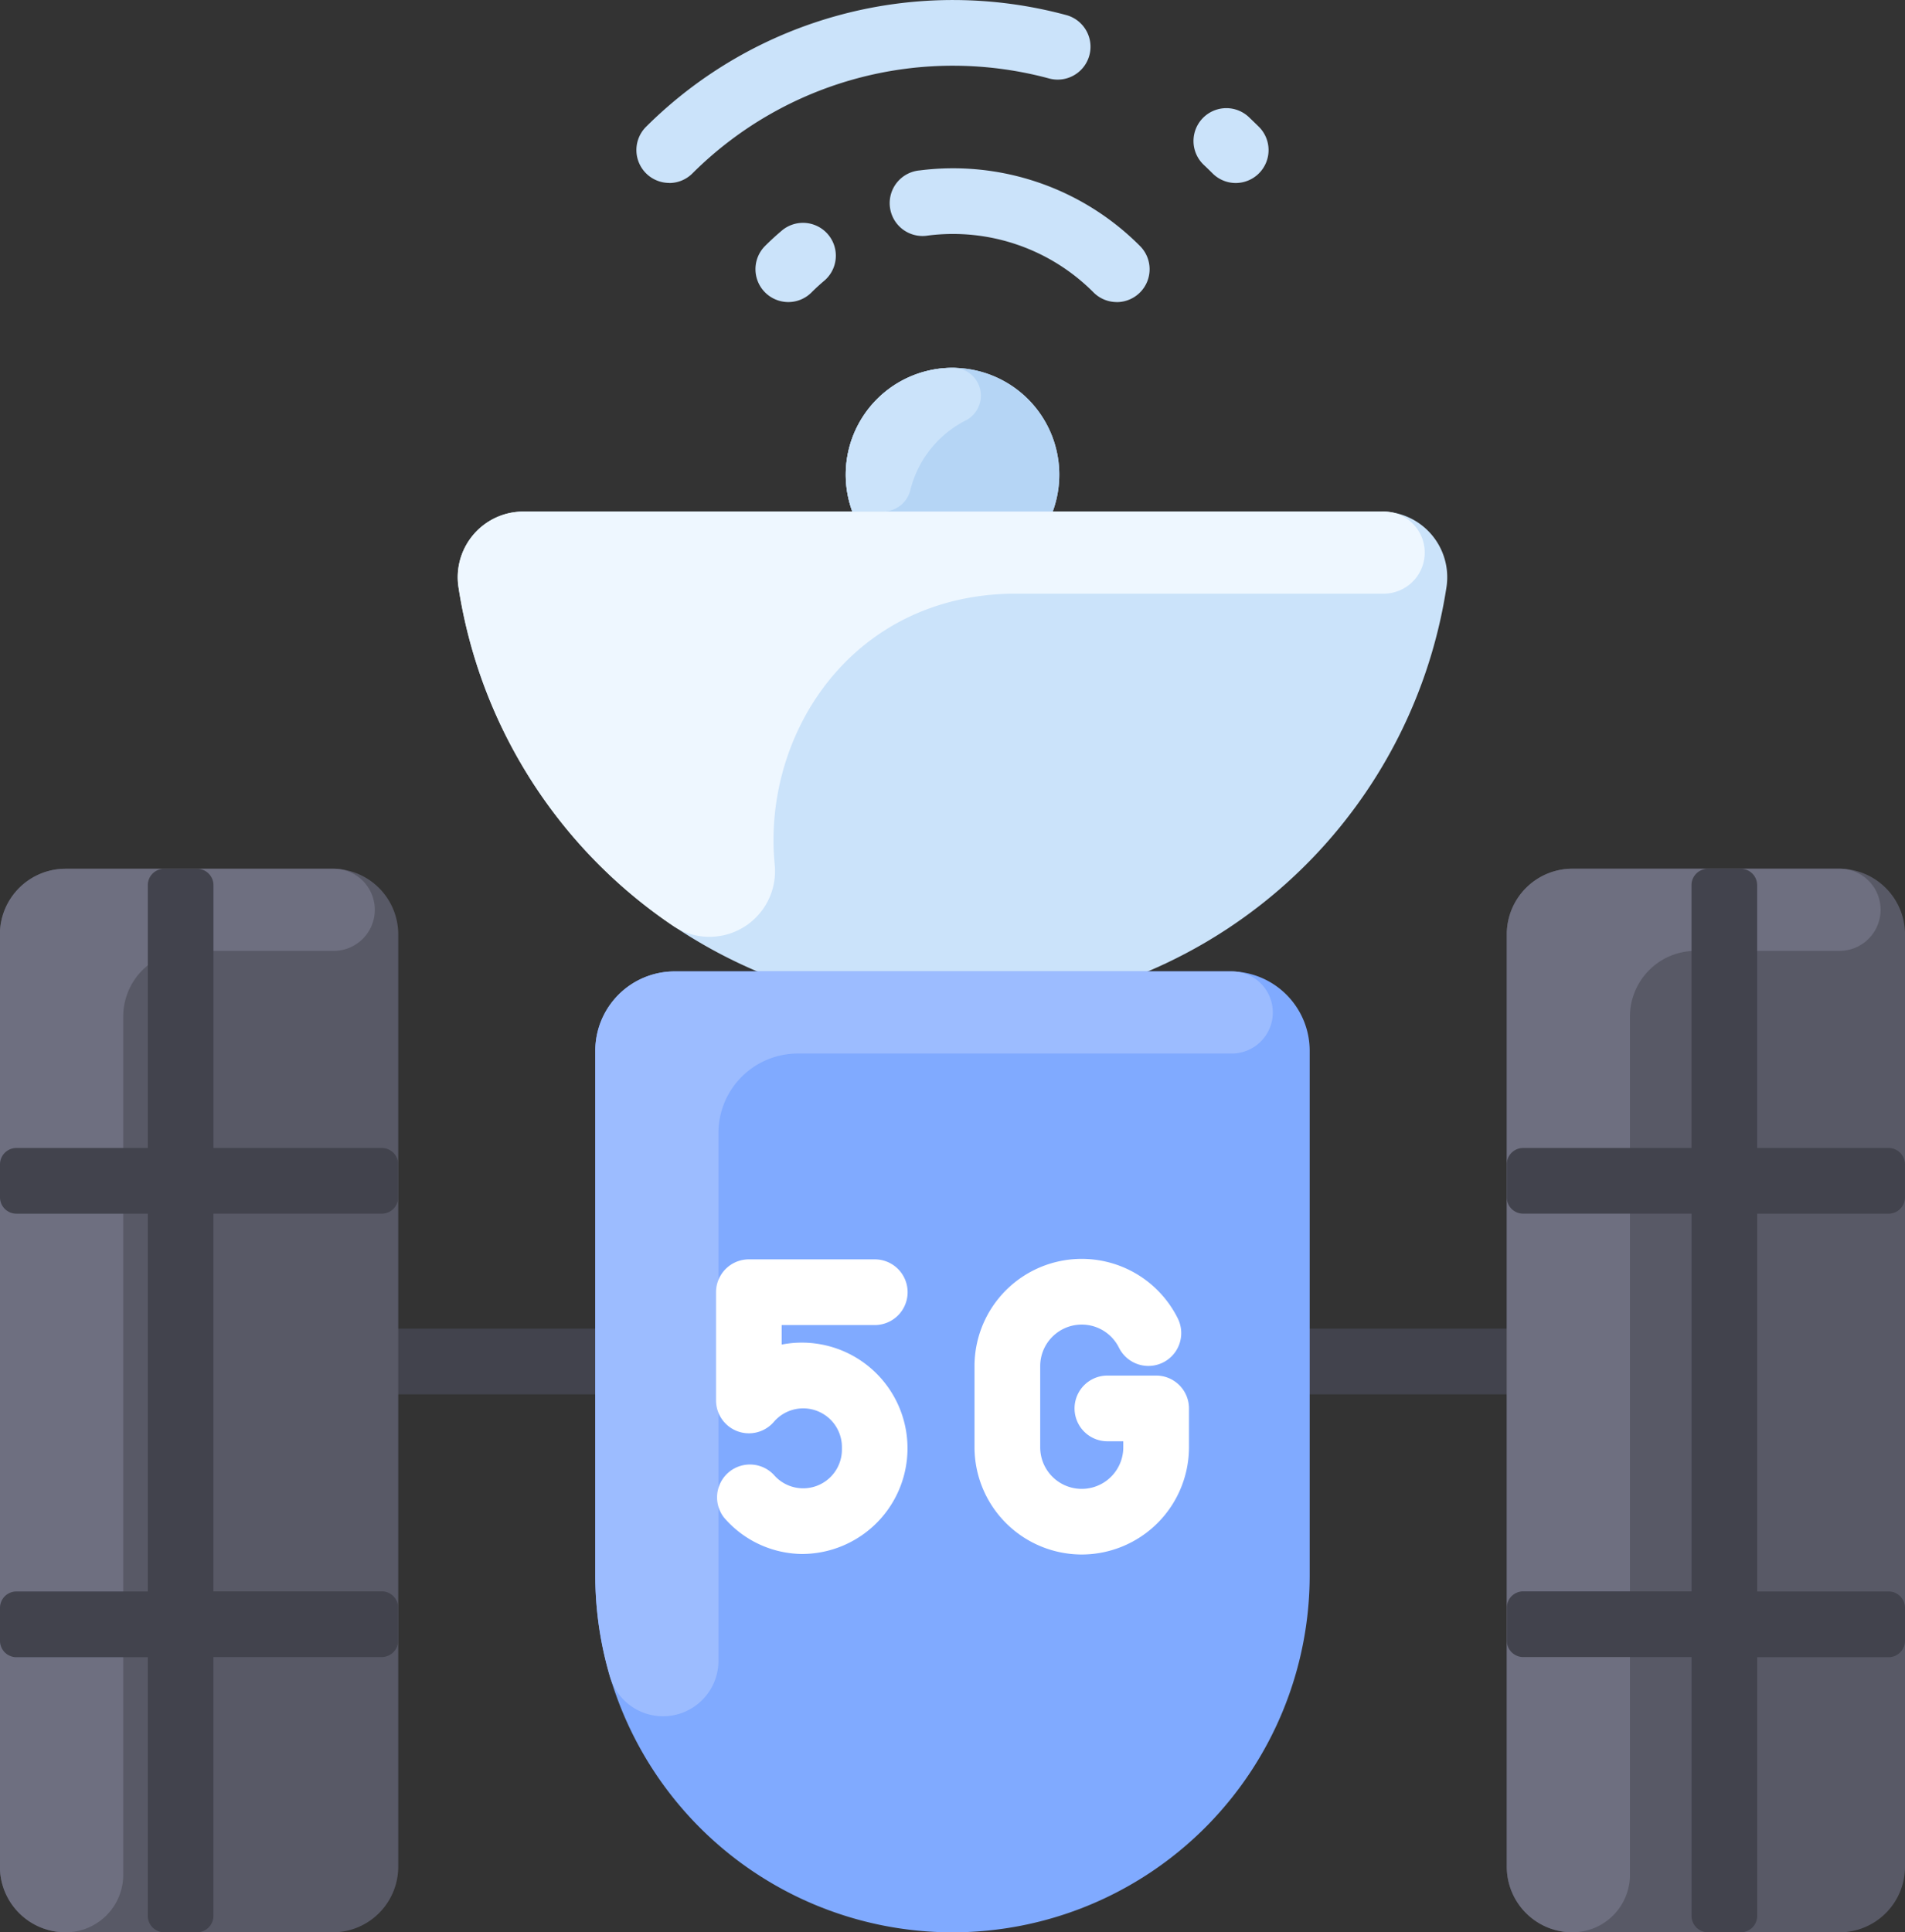
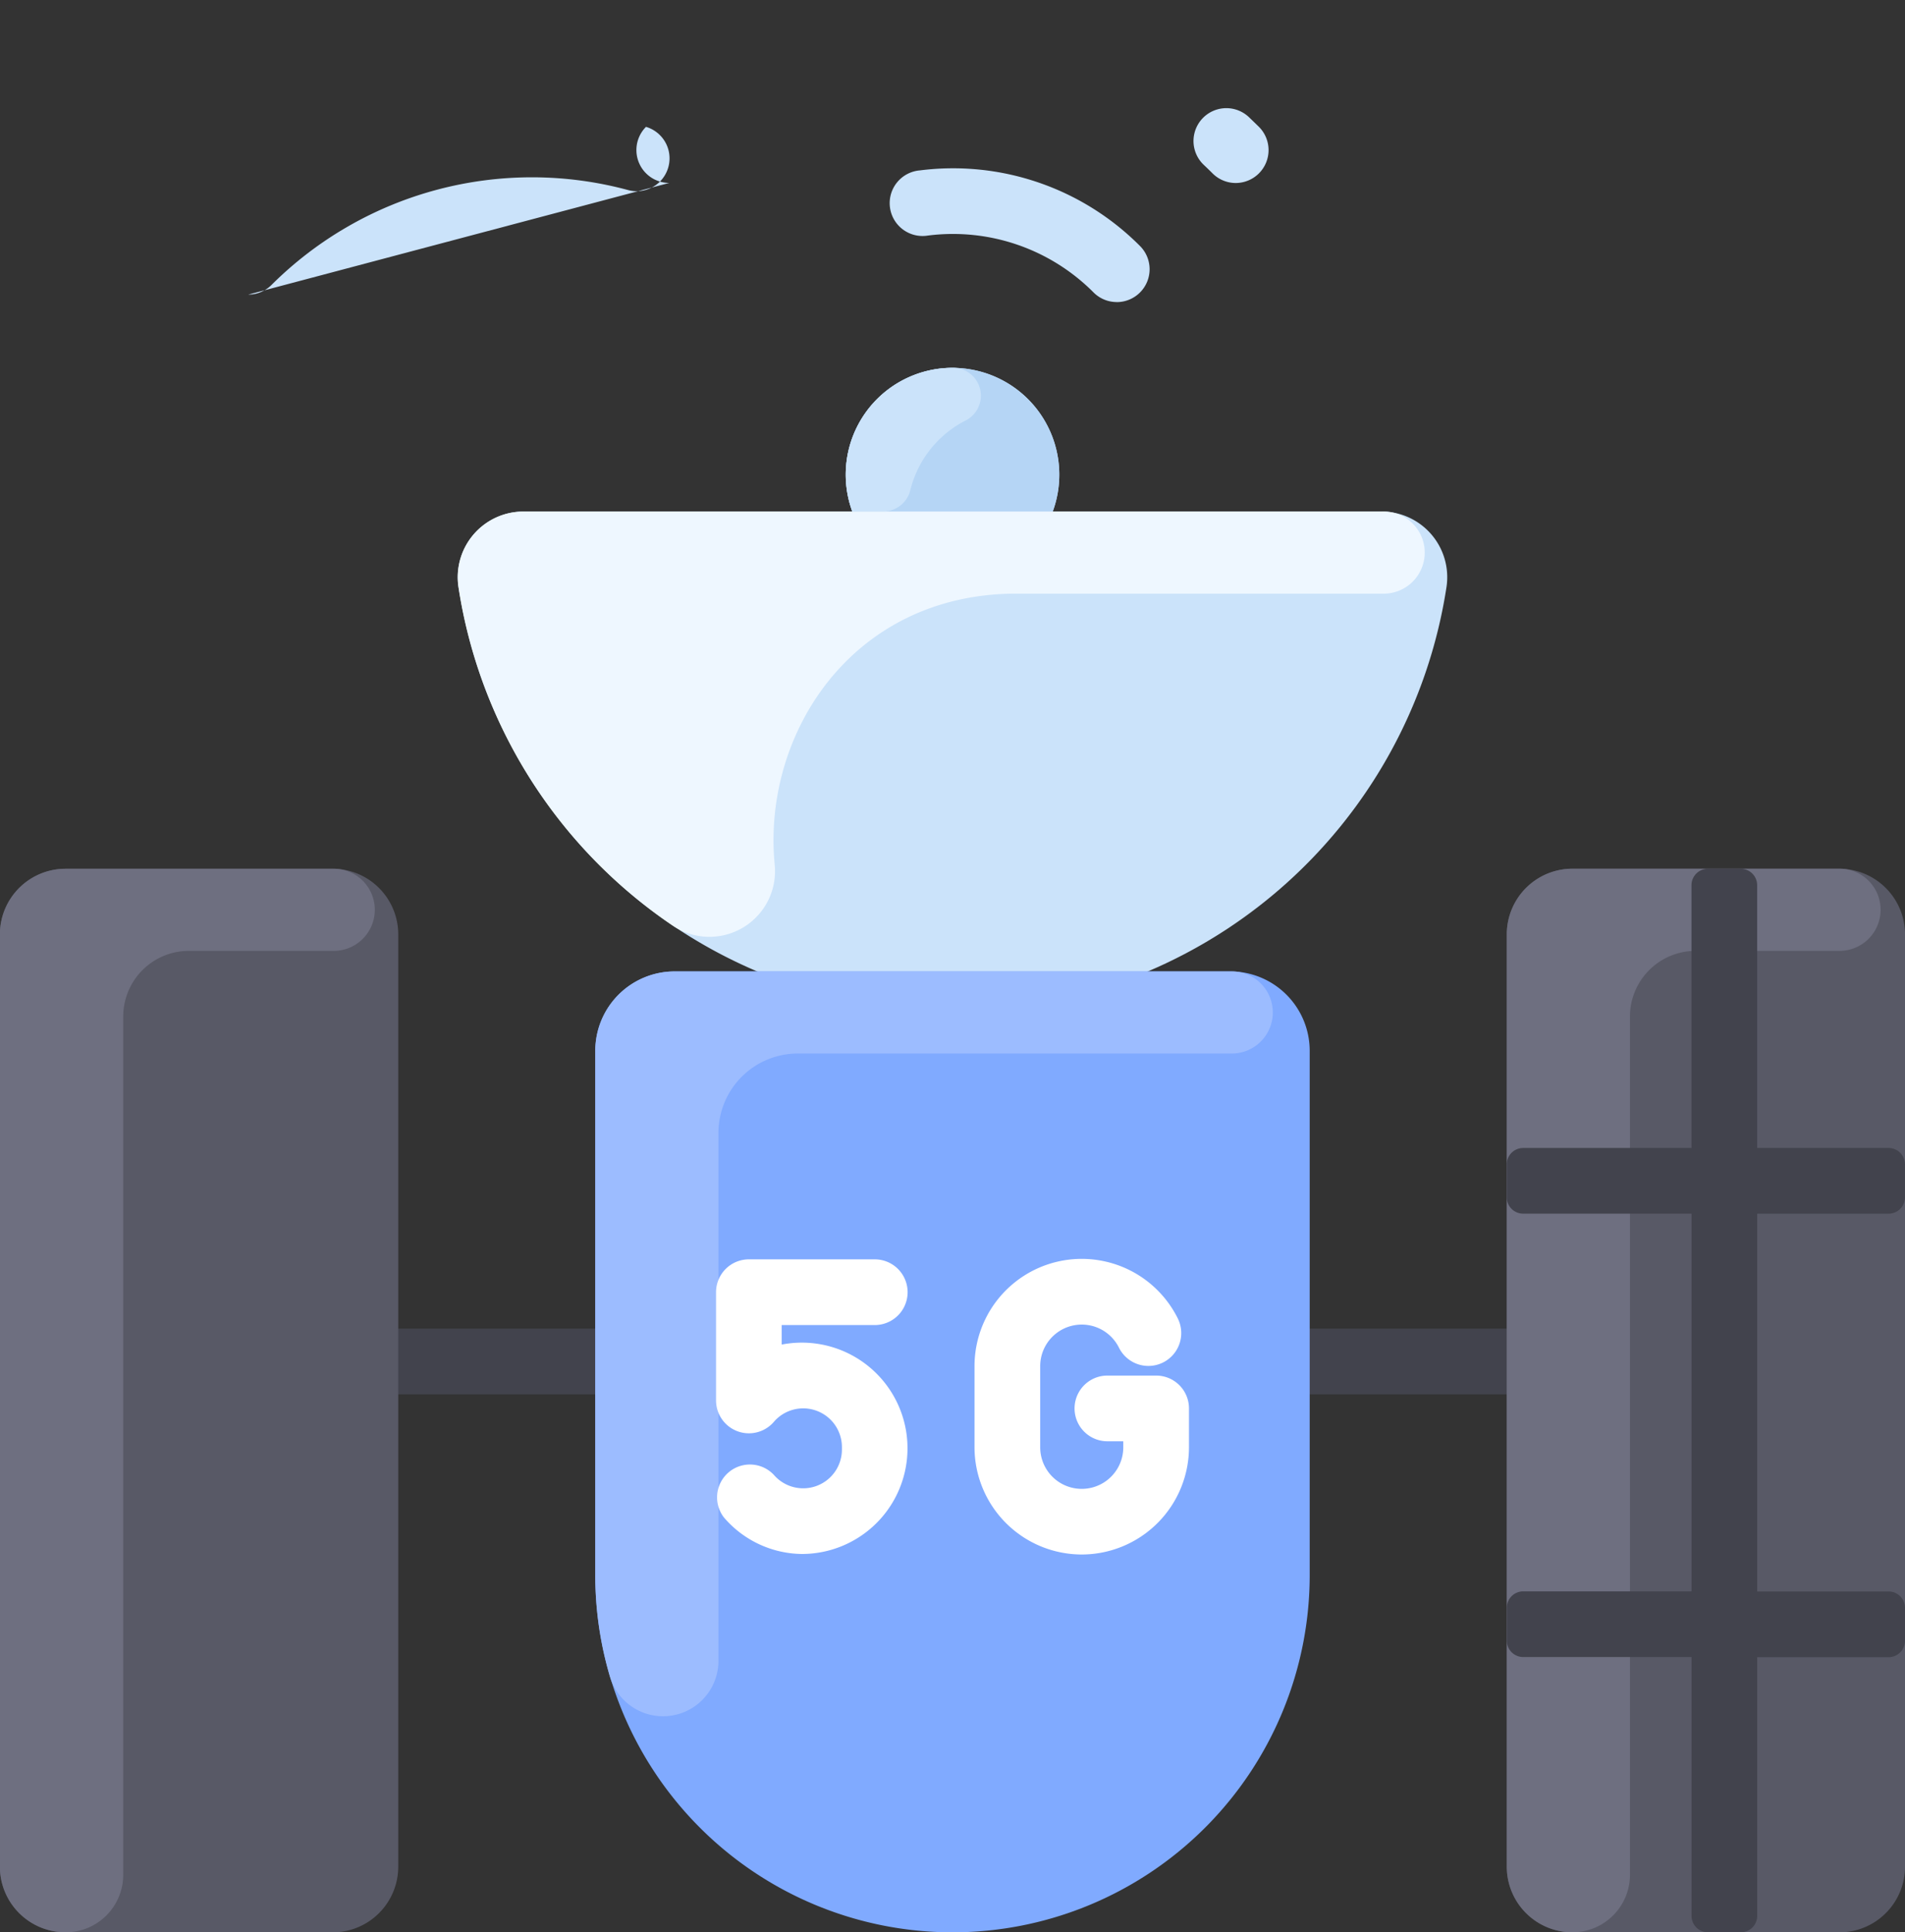
<svg xmlns="http://www.w3.org/2000/svg" width="76.033" height="77.109" viewBox="0 0 76.033 77.109">
  <rect x="0" y="0" width="76.033" height="77.109" fill="#333333" stroke="none" />
  <g id="AKCELERACJA_SIECI_" data-name="AKCELERACJA SIECI " transform="translate(-3.282)">
    <path id="Path_6669" data-name="Path 6669" d="M151.641,95.3H138.518a4.262,4.262,0,1,0-8,0H117.4a2.621,2.621,0,0,0-2.6,3,19.946,19.946,0,0,0,39.436,0A2.621,2.621,0,0,0,151.641,95.3Z" transform="translate(-93.219 -74.887)" fill="#cbe3fa" />
    <path id="Path_6670" data-name="Path 6670" d="M217.514,95.3h-8a4.262,4.262,0,1,1,8,0Z" transform="translate(-172.215 -74.887)" fill="#b5d5f5" />
    <path id="Path_6671" data-name="Path 6671" d="M101.458,326.186H93.593a1.311,1.311,0,0,1,0-2.622h7.866a1.311,1.311,0,0,1,0,2.622Z" transform="translate(-74.416 -270.543)" fill="#42434d" />
    <path id="Path_6672" data-name="Path 6672" d="M323.458,326.186h-7.866a1.311,1.311,0,0,1,0-2.622h7.866a1.311,1.311,0,1,1,0,2.622Z" transform="translate(-260.038 -270.543)" fill="#42434d" />
    <path id="Path_6673" data-name="Path 6673" d="M370.282,214.186v37.2a2.621,2.621,0,0,0,2.622,2.622h10.651a2.621,2.621,0,0,0,2.622-2.622v-37.2a2.621,2.621,0,0,0-2.622-2.622H372.9A2.621,2.621,0,0,0,370.282,214.186Z" transform="translate(-306.861 -176.896)" fill="#585966" />
    <path id="Path_6674" data-name="Path 6674" d="M19.177,214.186v37.2a2.621,2.621,0,0,1-2.622,2.622H5.9a2.621,2.621,0,0,1-2.622-2.622v-37.2A2.621,2.621,0,0,1,5.9,211.564H16.555A2.621,2.621,0,0,1,19.177,214.186Z" transform="translate(0 -176.896)" fill="#585966" />
    <path id="Path_6675" data-name="Path 6675" d="M16.569,214.841H10.82A2.622,2.622,0,0,0,8.2,217.463v34.248A2.294,2.294,0,0,1,5.9,254.005a2.622,2.622,0,0,1-2.622-2.622v-37.2A2.622,2.622,0,0,1,5.9,211.564H16.555A1.639,1.639,0,1,1,16.569,214.841Z" transform="translate(0 -176.896)" fill="#6e6f80" />
    <path id="Path_6676" data-name="Path 6676" d="M383.569,214.841H377.82a2.622,2.622,0,0,0-2.622,2.622v34.248a2.294,2.294,0,0,1-2.294,2.294,2.622,2.622,0,0,1-2.622-2.622v-37.2a2.622,2.622,0,0,1,2.622-2.622h10.651A1.639,1.639,0,1,1,383.569,214.841Z" transform="translate(-306.861 -176.896)" fill="#6e6f80" />
    <path id="Path_6677" data-name="Path 6677" d="M173.627,236.564a3.169,3.169,0,0,1,3.168,3.168v20.921a14.256,14.256,0,1,1-28.513,0V239.732a3.169,3.169,0,0,1,3.168-3.168Z" transform="translate(-121.24 -197.799)" fill="#80aaff" />
-     <path id="Path_6678" data-name="Path 6678" d="M11.8,225.329V240.4h6.718a.655.655,0,0,1,.655.655v1.311a.655.655,0,0,1-.655.655H11.8V253.35a.655.655,0,0,1-.655.655H9.837a.655.655,0,0,1-.655-.655V243.027H3.936a.654.654,0,0,1-.654-.655v-1.312a.654.654,0,0,1,.655-.655H9.181V225.329H3.936a.654.654,0,0,1-.654-.655v-1.312a.654.654,0,0,1,.655-.655H9.181V212.22a.655.655,0,0,1,.655-.655h1.311a.655.655,0,0,1,.655.655v10.487h6.718a.655.655,0,0,1,.655.655v1.311a.655.655,0,0,1-.655.655Z" transform="translate(0 -176.896)" fill="#42434d" />
    <path id="Path_6679" data-name="Path 6679" d="M377.656,225.329V240.4h-6.718a.655.655,0,0,0-.655.655v1.311a.655.655,0,0,0,.655.655h6.718V253.35a.655.655,0,0,0,.655.655h1.311a.655.655,0,0,0,.655-.655V243.027h5.245a.654.654,0,0,0,.654-.655v-1.312a.654.654,0,0,0-.655-.655h-5.245V225.329h5.245a.654.654,0,0,0,.654-.655v-1.312a.654.654,0,0,0-.655-.655h-5.245V212.22a.655.655,0,0,0-.655-.655h-1.311a.655.655,0,0,0-.655.655v10.487h-6.718a.655.655,0,0,0-.655.655v1.311a.655.655,0,0,0,.655.655Z" transform="translate(-306.861 -176.896)" fill="#42434d" />
    <g id="Group_5519" data-name="Group 5519" transform="translate(28.68 0)">
      <path id="Path_6680" data-name="Path 6680" d="M229.3,46.325a1.307,1.307,0,0,1-.927-.384,7.914,7.914,0,0,0-6.612-2.27,1.311,1.311,0,1,1-.322-2.6,10.521,10.521,0,0,1,8.789,3.018,1.312,1.312,0,0,1-.927,2.238Z" transform="translate(-210.125 -34.271)" fill="#cbe3fa" />
-       <path id="Path_6681" data-name="Path 6681" d="M188.585,57.345a1.312,1.312,0,0,1-.927-2.238c.221-.221.454-.434.693-.634a1.311,1.311,0,0,1,1.684,2.009c-.18.151-.356.312-.523.479A1.306,1.306,0,0,1,188.585,57.345Z" transform="translate(-182.521 -45.291)" fill="#cbe3fa" />
      <path id="Path_6682" data-name="Path 6682" d="M295.643,29.3a1.307,1.307,0,0,1-.927-.384q-.173-.173-.351-.34a1.311,1.311,0,0,1,1.792-1.914q.209.2.413.4A1.313,1.313,0,0,1,295.643,29.3Z" transform="translate(-271.718 -21.997)" fill="#cbe3fa" />
-       <path id="Path_6683" data-name="Path 6683" d="M159.585,7.3a1.312,1.312,0,0,1-.927-2.238A17.353,17.353,0,0,1,175.46.609a1.311,1.311,0,0,1-.69,2.529,14.725,14.725,0,0,0-14.258,3.781,1.306,1.306,0,0,1-.927.384Z" transform="translate(-158.273 0)" fill="#cbe3fa" />
+       <path id="Path_6683" data-name="Path 6683" d="M159.585,7.3a1.312,1.312,0,0,1-.927-2.238a1.311,1.311,0,0,1-.69,2.529,14.725,14.725,0,0,0-14.258,3.781,1.306,1.306,0,0,1-.927.384Z" transform="translate(-158.273 0)" fill="#cbe3fa" />
    </g>
    <path id="Path_6684" data-name="Path 6684" d="M156.365,239.842a3.167,3.167,0,0,0-3.168,3.168s0,21,0,21.037a2.212,2.212,0,0,1-4.328.673,14.26,14.26,0,0,1-.588-4.067V239.733a3.167,3.167,0,0,1,3.168-3.168h22.178a1.639,1.639,0,1,1,.062,3.277H156.365Z" transform="translate(-121.24 -197.8)" fill="#9cbcff" />
    <path id="Path_6685" data-name="Path 6685" d="M244.923,318.361a4.285,4.285,0,0,1-4.28-4.28v-3.239a4.28,4.28,0,0,1,8.114-1.9,1.311,1.311,0,1,1-2.348,1.167,1.658,1.658,0,0,0-3.144.736v3.239a1.658,1.658,0,1,0,3.316,0v-.241h-.634a1.311,1.311,0,1,1,0-2.622h1.945a1.311,1.311,0,0,1,1.311,1.311v1.552A4.285,4.285,0,0,1,244.923,318.361Z" transform="translate(-198.466 -256.328)" fill="#fff" />
    <path id="Path_6686" data-name="Path 6686" d="M181.161,318.447a4.162,4.162,0,0,1-3.166-1.459,1.311,1.311,0,0,1,1.992-1.7,1.546,1.546,0,0,0,2.718-1v-.114a1.545,1.545,0,0,0-2.717-1,1.312,1.312,0,0,1-2.307-.852V308a1.311,1.311,0,0,1,1.311-1.311h5.024a1.311,1.311,0,0,1,0,2.622H180.3v.779a4.217,4.217,0,1,1,.859,8.356Z" transform="translate(-145.82 -256.434)" fill="#fff" />
    <path id="Path_6687" data-name="Path 6687" d="M151.651,127.841H137.072c-6.58,0-10.172,5.632-9.648,10.846a2.62,2.62,0,0,1-4.1,2.385,19.94,19.94,0,0,1-8.528-13.505,2.621,2.621,0,0,1,2.6-3H151.64A1.639,1.639,0,1,1,151.651,127.841Z" transform="translate(-93.219 -104.152)" fill="#eef7ff" />
    <path id="Path_6688" data-name="Path 6688" d="M214.041,91.665a4.267,4.267,0,0,0-2.207,2.764,1.124,1.124,0,0,1-1.083.87h-1.238a4.266,4.266,0,0,1,4.042-5.735A1.112,1.112,0,0,1,214.041,91.665Z" transform="translate(-172.214 -74.887)" fill="#cbe3fa" />
  </g>
</svg>